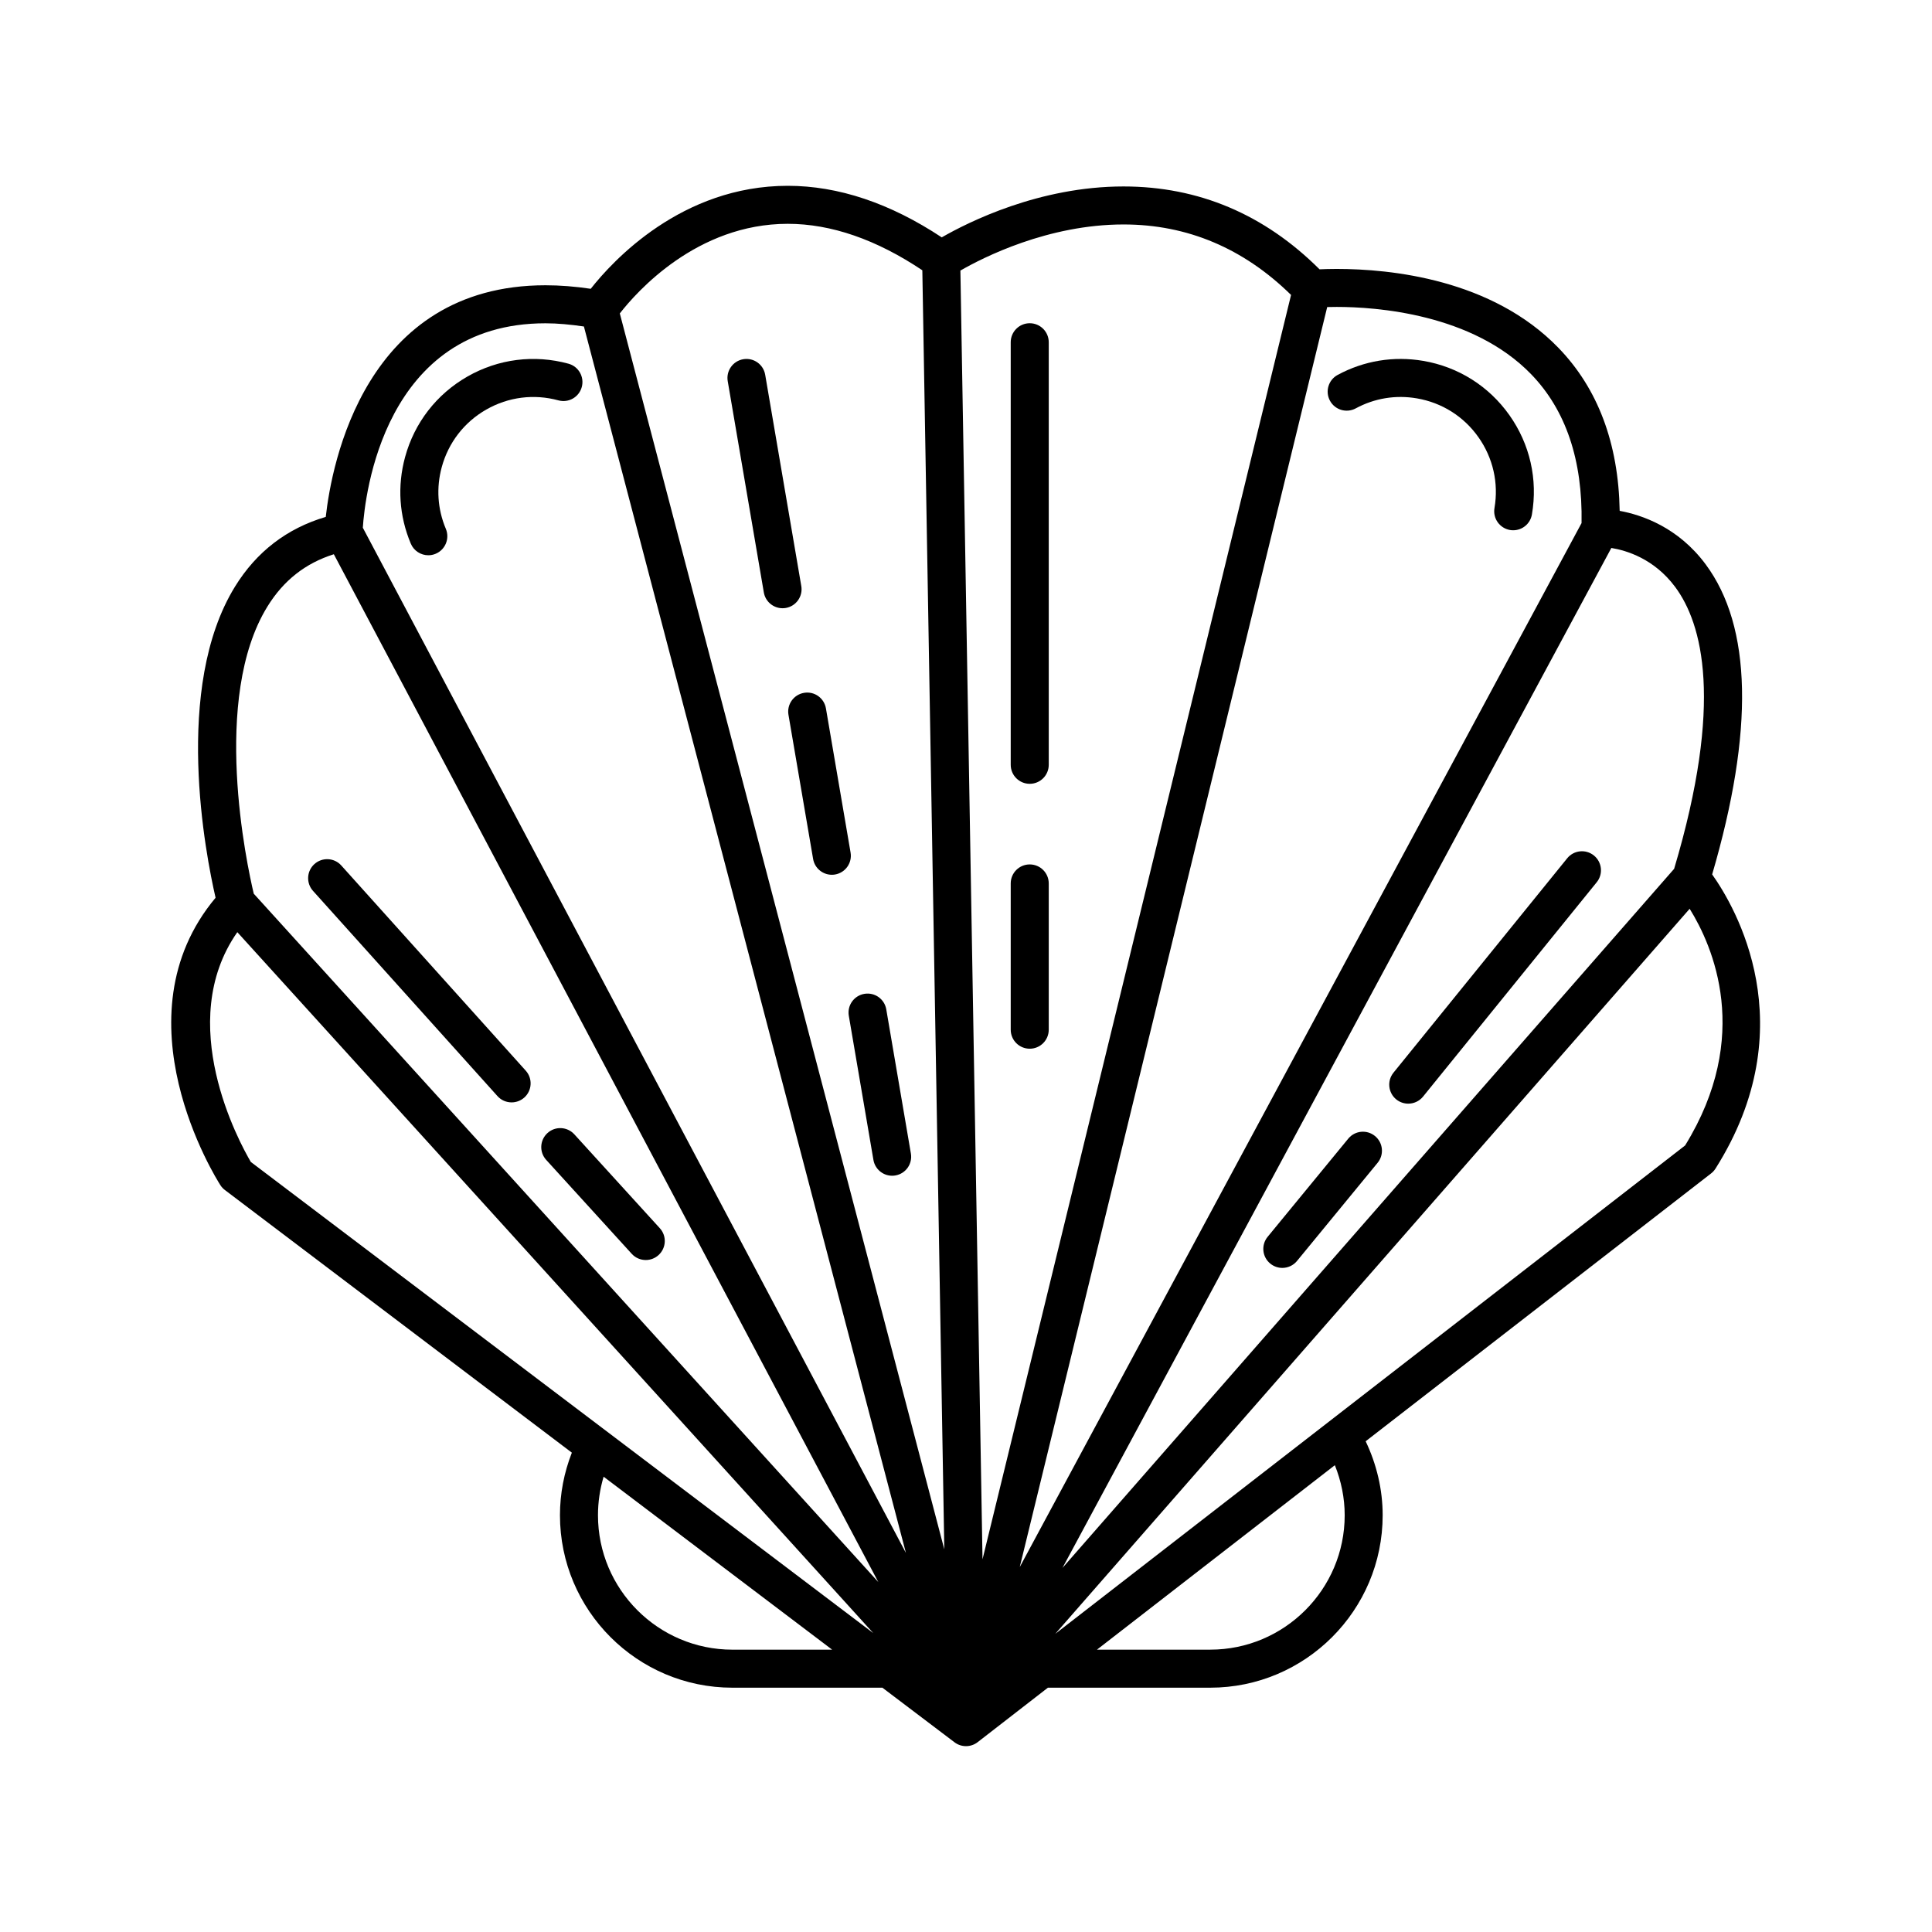
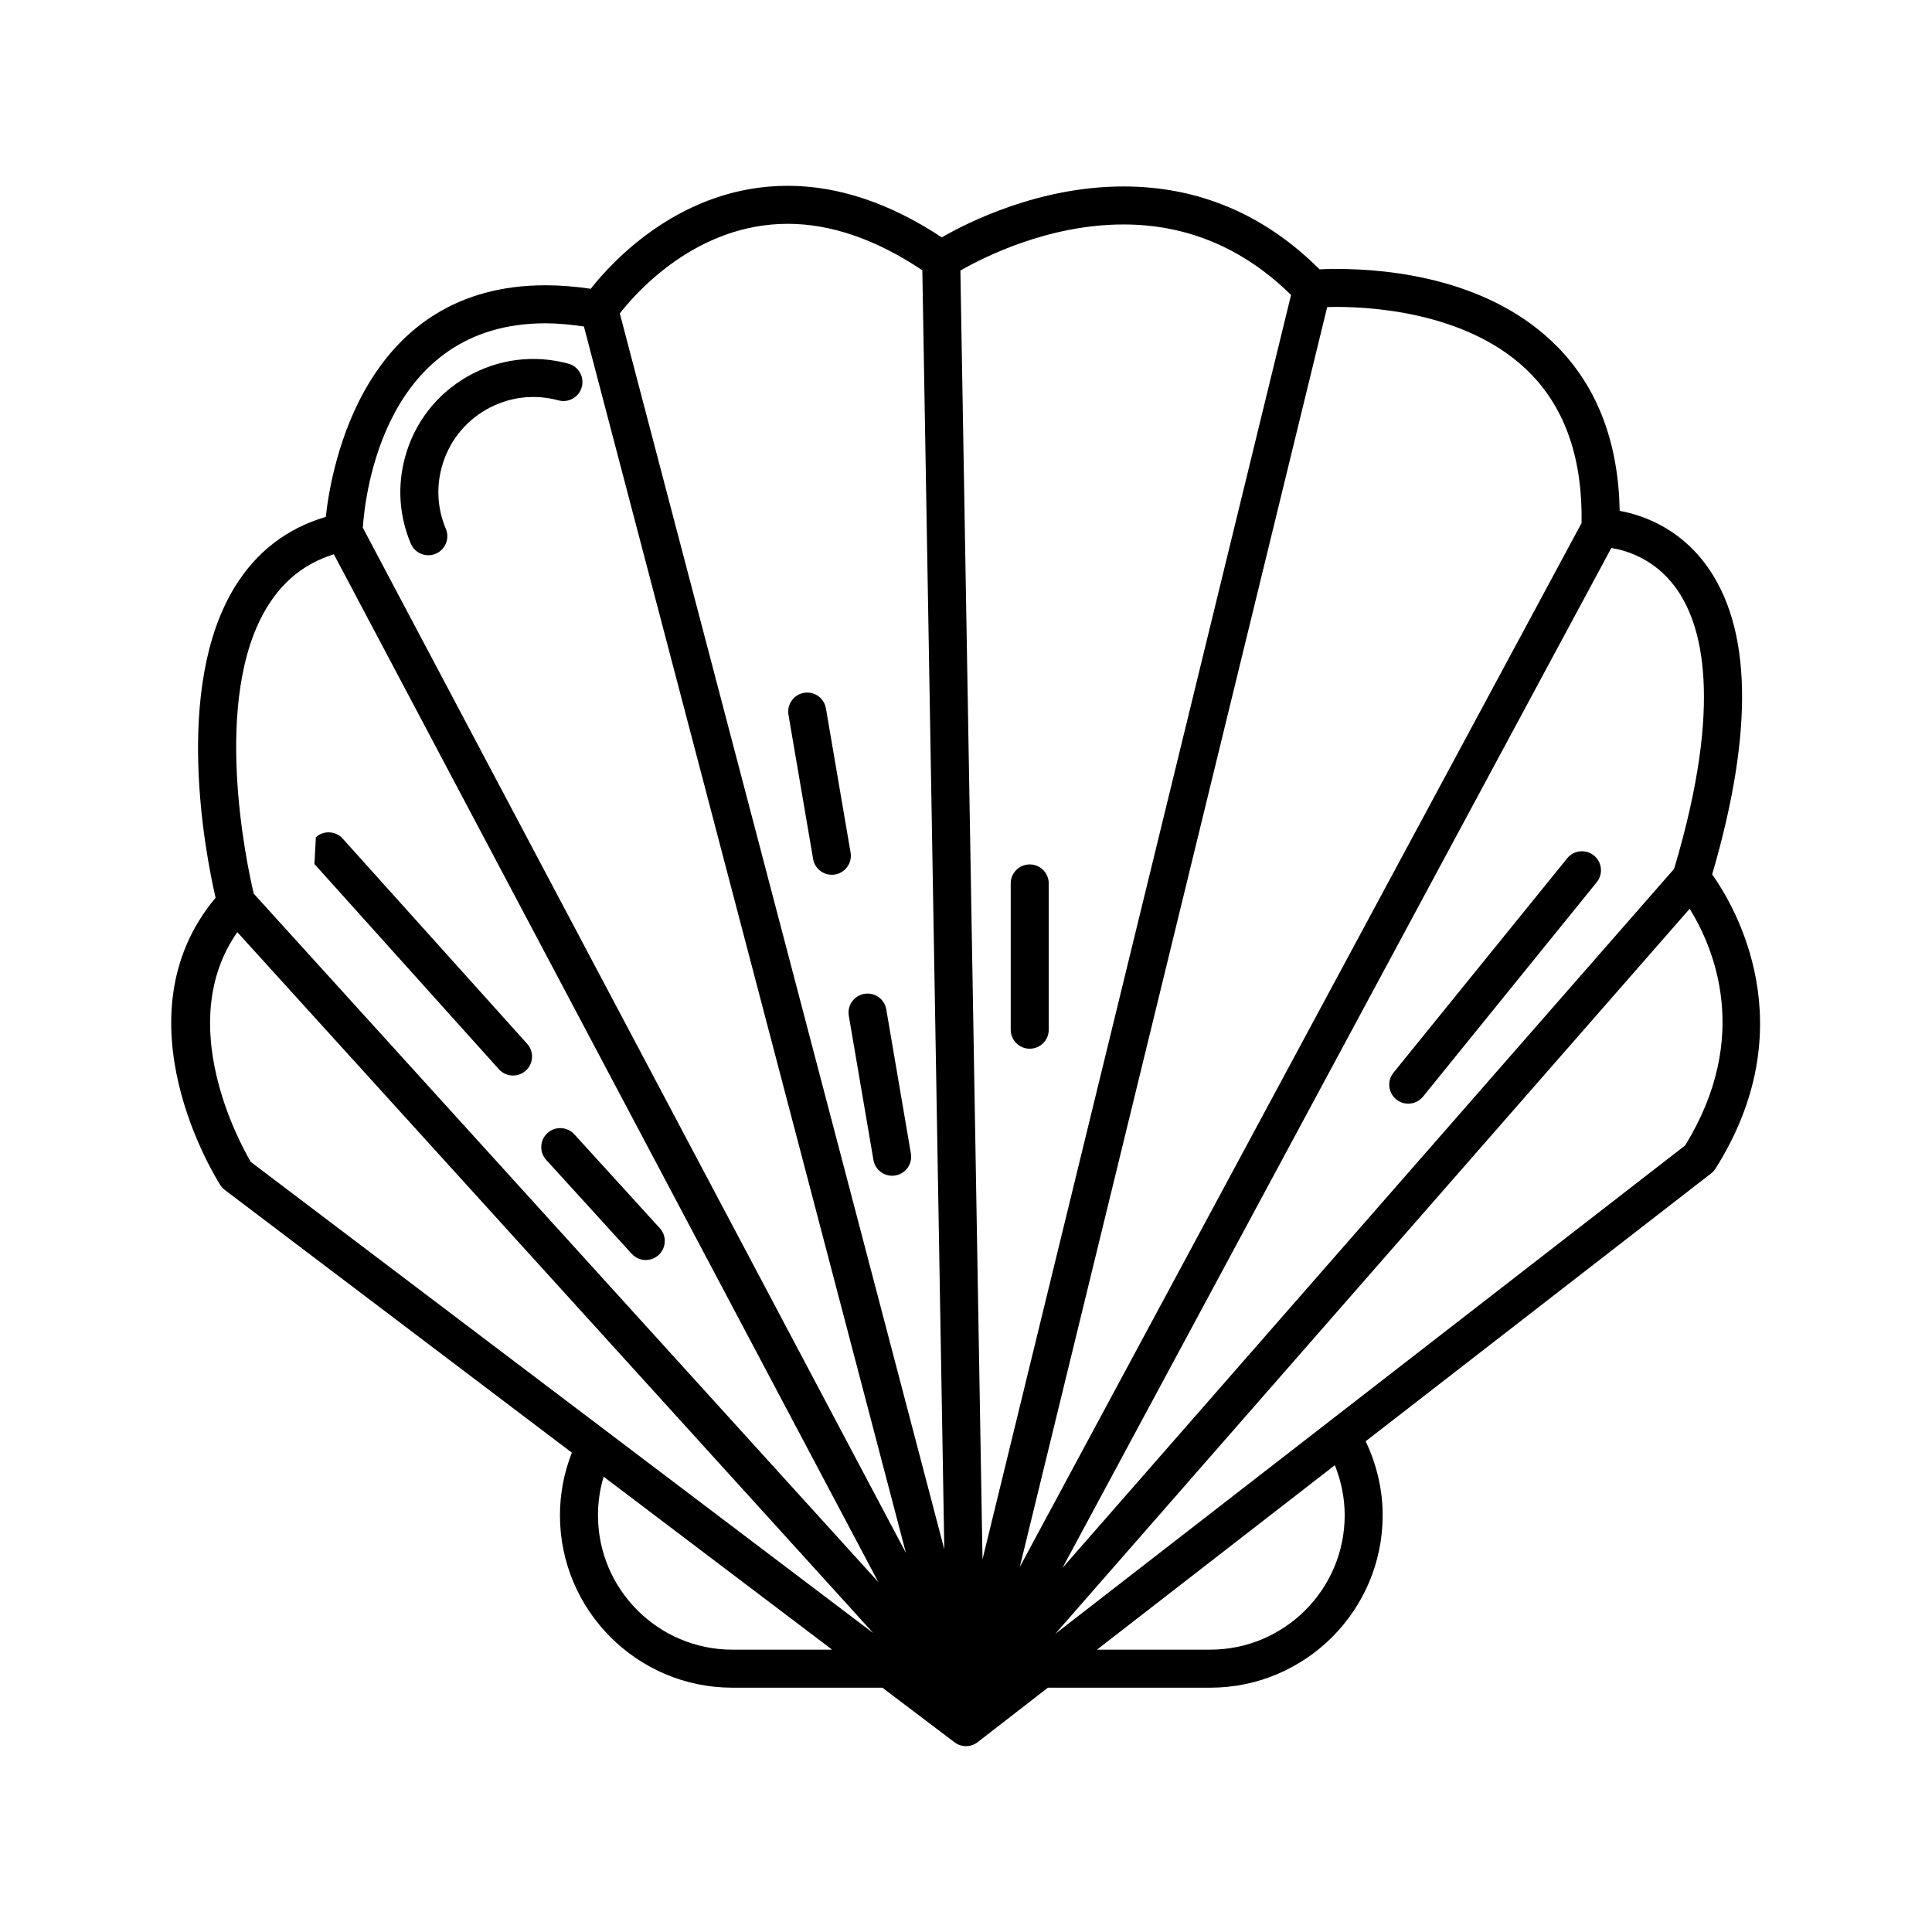
<svg xmlns="http://www.w3.org/2000/svg" fill="#000000" width="800px" height="800px" version="1.1" viewBox="144 144 512 512">
  <g>
    <path d="m597.74 375.73c11.125-38.012 10.543-65.652-1.727-82.18-7.297-9.828-16.895-13.09-22.781-14.168-0.316-17.891-5.773-32.422-16.258-43.23-17.617-18.168-44.371-20.883-58.746-20.883-1.832 0-3.375 0.051-4.535 0.105-14.602-14.574-32.066-21.961-51.953-21.961-22.332 0-41.121 9.438-48.168 13.492-13.703-9.07-27.418-13.664-40.812-13.664-28.133 0-46.395 19.902-52.211 27.293-4.144-0.621-8.172-0.934-11.992-0.934-47.867 0-56.672 47.387-58.227 61.383-10.277 3.031-18.359 9.234-24.059 18.484-16.473 26.73-7.758 71.098-5.141 82.449-26.609 31.797 0.102 74.332 1.273 76.164 0.316 0.5 0.727 0.941 1.199 1.293l91.945 69.598c-2.066 5.285-3.152 10.848-3.152 16.59 0 25.195 20.5 45.695 45.695 45.695h39.754l19.113 14.469c0.902 0.684 1.969 1.023 3.043 1.023 1.09 0 2.18-0.352 3.09-1.059l18.617-14.434h43.02c25.195 0 45.695-20.5 45.695-45.695 0-6.82-1.598-13.504-4.508-19.609l91.539-70.977c0.469-0.359 0.863-0.797 1.176-1.289 23.848-37.762 5.199-69.379-0.891-77.957zm-259.65 205.45c-19.637 0-35.621-15.98-35.621-35.621 0-3.5 0.516-6.922 1.496-10.219l60.562 45.84-26.438 0.004zm-127.62-129.25c-3.039-5.168-20.363-36.938-3.578-60.895l168.54 185.76zm0.777-71.094c-1.809-7.637-11.352-51.816 3.621-76.094 4.266-6.918 10.051-11.473 17.602-13.863l144.29 272.38zm28.906-96.984c0.555-8.445 5.535-54.176 48.406-54.176 3.219 0 6.656 0.332 10.184 0.848l85.336 325.02zm68.102-56.789c4.43-5.688 20.383-23.75 44.508-23.75 11.512 0 23.504 4.176 35.664 12.312l5.824 338.97zm279.68 72.484c7.184 9.672 12.906 30.504-0.273 74.699l-162.1 185.27 145.46-270.3c3.949 0.645 11.32 2.809 16.914 10.332zm-189.42-83.844c6.012-3.461 23.207-12.219 43.242-12.219 16.906 0 31.805 6.328 44.387 18.676l-81.766 335.07zm15.73 343.58 81.477-333.91c0.734-0.02 1.578-0.035 2.516-0.035 10.293 0 35.918 1.738 51.516 17.82 9.203 9.488 13.68 22.777 13.375 39.465zm50.492 21.891h-30.027l63.039-48.883c1.688 4.203 2.609 8.691 2.609 13.266 0 19.637-15.98 35.617-35.621 35.617zm125.84-133.62-166.92 129.43 168.12-192.15c6.117 9.836 16.676 33.727-1.203 62.719z" />
-     <path d="m227.33 372.98c-2.07 1.859-2.238 5.043-0.379 7.113l48.883 54.383c0.992 1.109 2.367 1.668 3.75 1.668 1.199 0 2.402-0.43 3.367-1.289 2.07-1.863 2.238-5.047 0.379-7.117l-48.887-54.379c-1.852-2.066-5.035-2.238-7.113-0.379z" />
+     <path d="m227.33 372.98l48.883 54.383c0.992 1.109 2.367 1.668 3.75 1.668 1.199 0 2.402-0.43 3.367-1.289 2.07-1.863 2.238-5.047 0.379-7.117l-48.887-54.379c-1.852-2.066-5.035-2.238-7.113-0.379z" />
    <path d="m311.41 476.27c0.992 1.094 2.359 1.648 3.727 1.648 1.211 0 2.422-0.434 3.391-1.316 2.055-1.875 2.207-5.059 0.332-7.113l-22.66-24.883c-1.875-2.051-5.059-2.211-7.117-0.332-2.055 1.875-2.207 5.059-0.332 7.113z" />
    <path d="m517.2 436.48c1.473 0 2.922-0.641 3.918-1.863l46.031-56.816c1.754-2.16 1.414-5.336-0.742-7.082-2.172-1.762-5.34-1.422-7.09 0.742l-46.031 56.809c-1.754 2.168-1.414 5.34 0.742 7.09 0.934 0.754 2.059 1.121 3.172 1.121z" />
-     <path d="m480.63 478.86c0.941 0.77 2.07 1.148 3.195 1.148 1.457 0 2.902-0.629 3.894-1.84l21.363-26.016c1.77-2.152 1.457-5.332-0.695-7.09-2.16-1.777-5.332-1.449-7.09 0.695l-21.363 26.016c-1.762 2.148-1.457 5.328 0.695 7.086z" />
-     <path d="m544.01 254.02c-5.438-7.688-13.543-12.797-22.828-14.383-7.836-1.336-15.688-0.055-22.695 3.723-2.445 1.324-3.359 4.379-2.035 6.828 1.32 2.449 4.367 3.359 6.828 2.039 4.992-2.699 10.602-3.617 16.203-2.656 6.629 1.133 12.426 4.781 16.305 10.273 3.883 5.492 5.402 12.168 4.266 18.793-0.473 2.742 1.371 5.344 4.109 5.82 0.293 0.051 0.574 0.07 0.855 0.07 2.414 0 4.539-1.734 4.957-4.188 1.598-9.285-0.523-18.633-5.965-26.32z" />
    <path d="m294.64 240.38c-9.074-2.473-18.59-1.27-26.766 3.406-8.176 4.672-14.043 12.246-16.52 21.332-2.098 7.68-1.578 15.617 1.512 22.949 0.812 1.926 2.68 3.082 4.644 3.082 0.648 0 1.316-0.125 1.953-0.398 2.562-1.078 3.769-4.035 2.691-6.602-2.207-5.234-2.578-10.898-1.078-16.383 1.77-6.488 5.961-11.898 11.801-15.234 5.844-3.34 12.637-4.195 19.113-2.43 2.699 0.734 5.457-0.852 6.188-3.535 0.73-2.684-0.852-5.457-3.539-6.188z" />
-     <path d="m416.89 229.66c-2.785 0-5.039 2.258-5.039 5.039v111.98c0 2.781 2.254 5.039 5.039 5.039 2.785 0 5.039-2.258 5.039-5.039v-111.98c0-2.781-2.258-5.039-5.039-5.039z" />
    <path d="m416.89 373.08c-2.785 0-5.039 2.258-5.039 5.039v38.762c0 2.785 2.254 5.039 5.039 5.039 2.785 0 5.039-2.254 5.039-5.039v-38.762c0-2.785-2.258-5.039-5.039-5.039z" />
-     <path d="m356.35 299.31-9.566-55.996c-0.469-2.734-3.043-4.586-5.812-4.117-2.742 0.469-4.586 3.074-4.117 5.812l9.566 55.988c0.418 2.453 2.551 4.191 4.961 4.191 0.281 0 0.562-0.02 0.852-0.07 2.742-0.465 4.586-3.07 4.117-5.809z" />
    <path d="m362.88 331.73c-0.469-2.734-3.043-4.594-5.812-4.117-2.742 0.469-4.586 3.074-4.117 5.812l6.531 38.207c0.418 2.453 2.551 4.191 4.961 4.191 0.281 0 0.562-0.02 0.852-0.07 2.742-0.469 4.586-3.074 4.117-5.812z" />
    <path d="m373.06 407.38c-2.742 0.469-4.586 3.066-4.117 5.809l6.523 38.203c0.418 2.457 2.551 4.191 4.961 4.191 0.281 0 0.562-0.023 0.852-0.074 2.742-0.469 4.586-3.066 4.117-5.809l-6.523-38.203c-0.465-2.746-3.051-4.582-5.812-4.117z" />
  </g>
</svg>